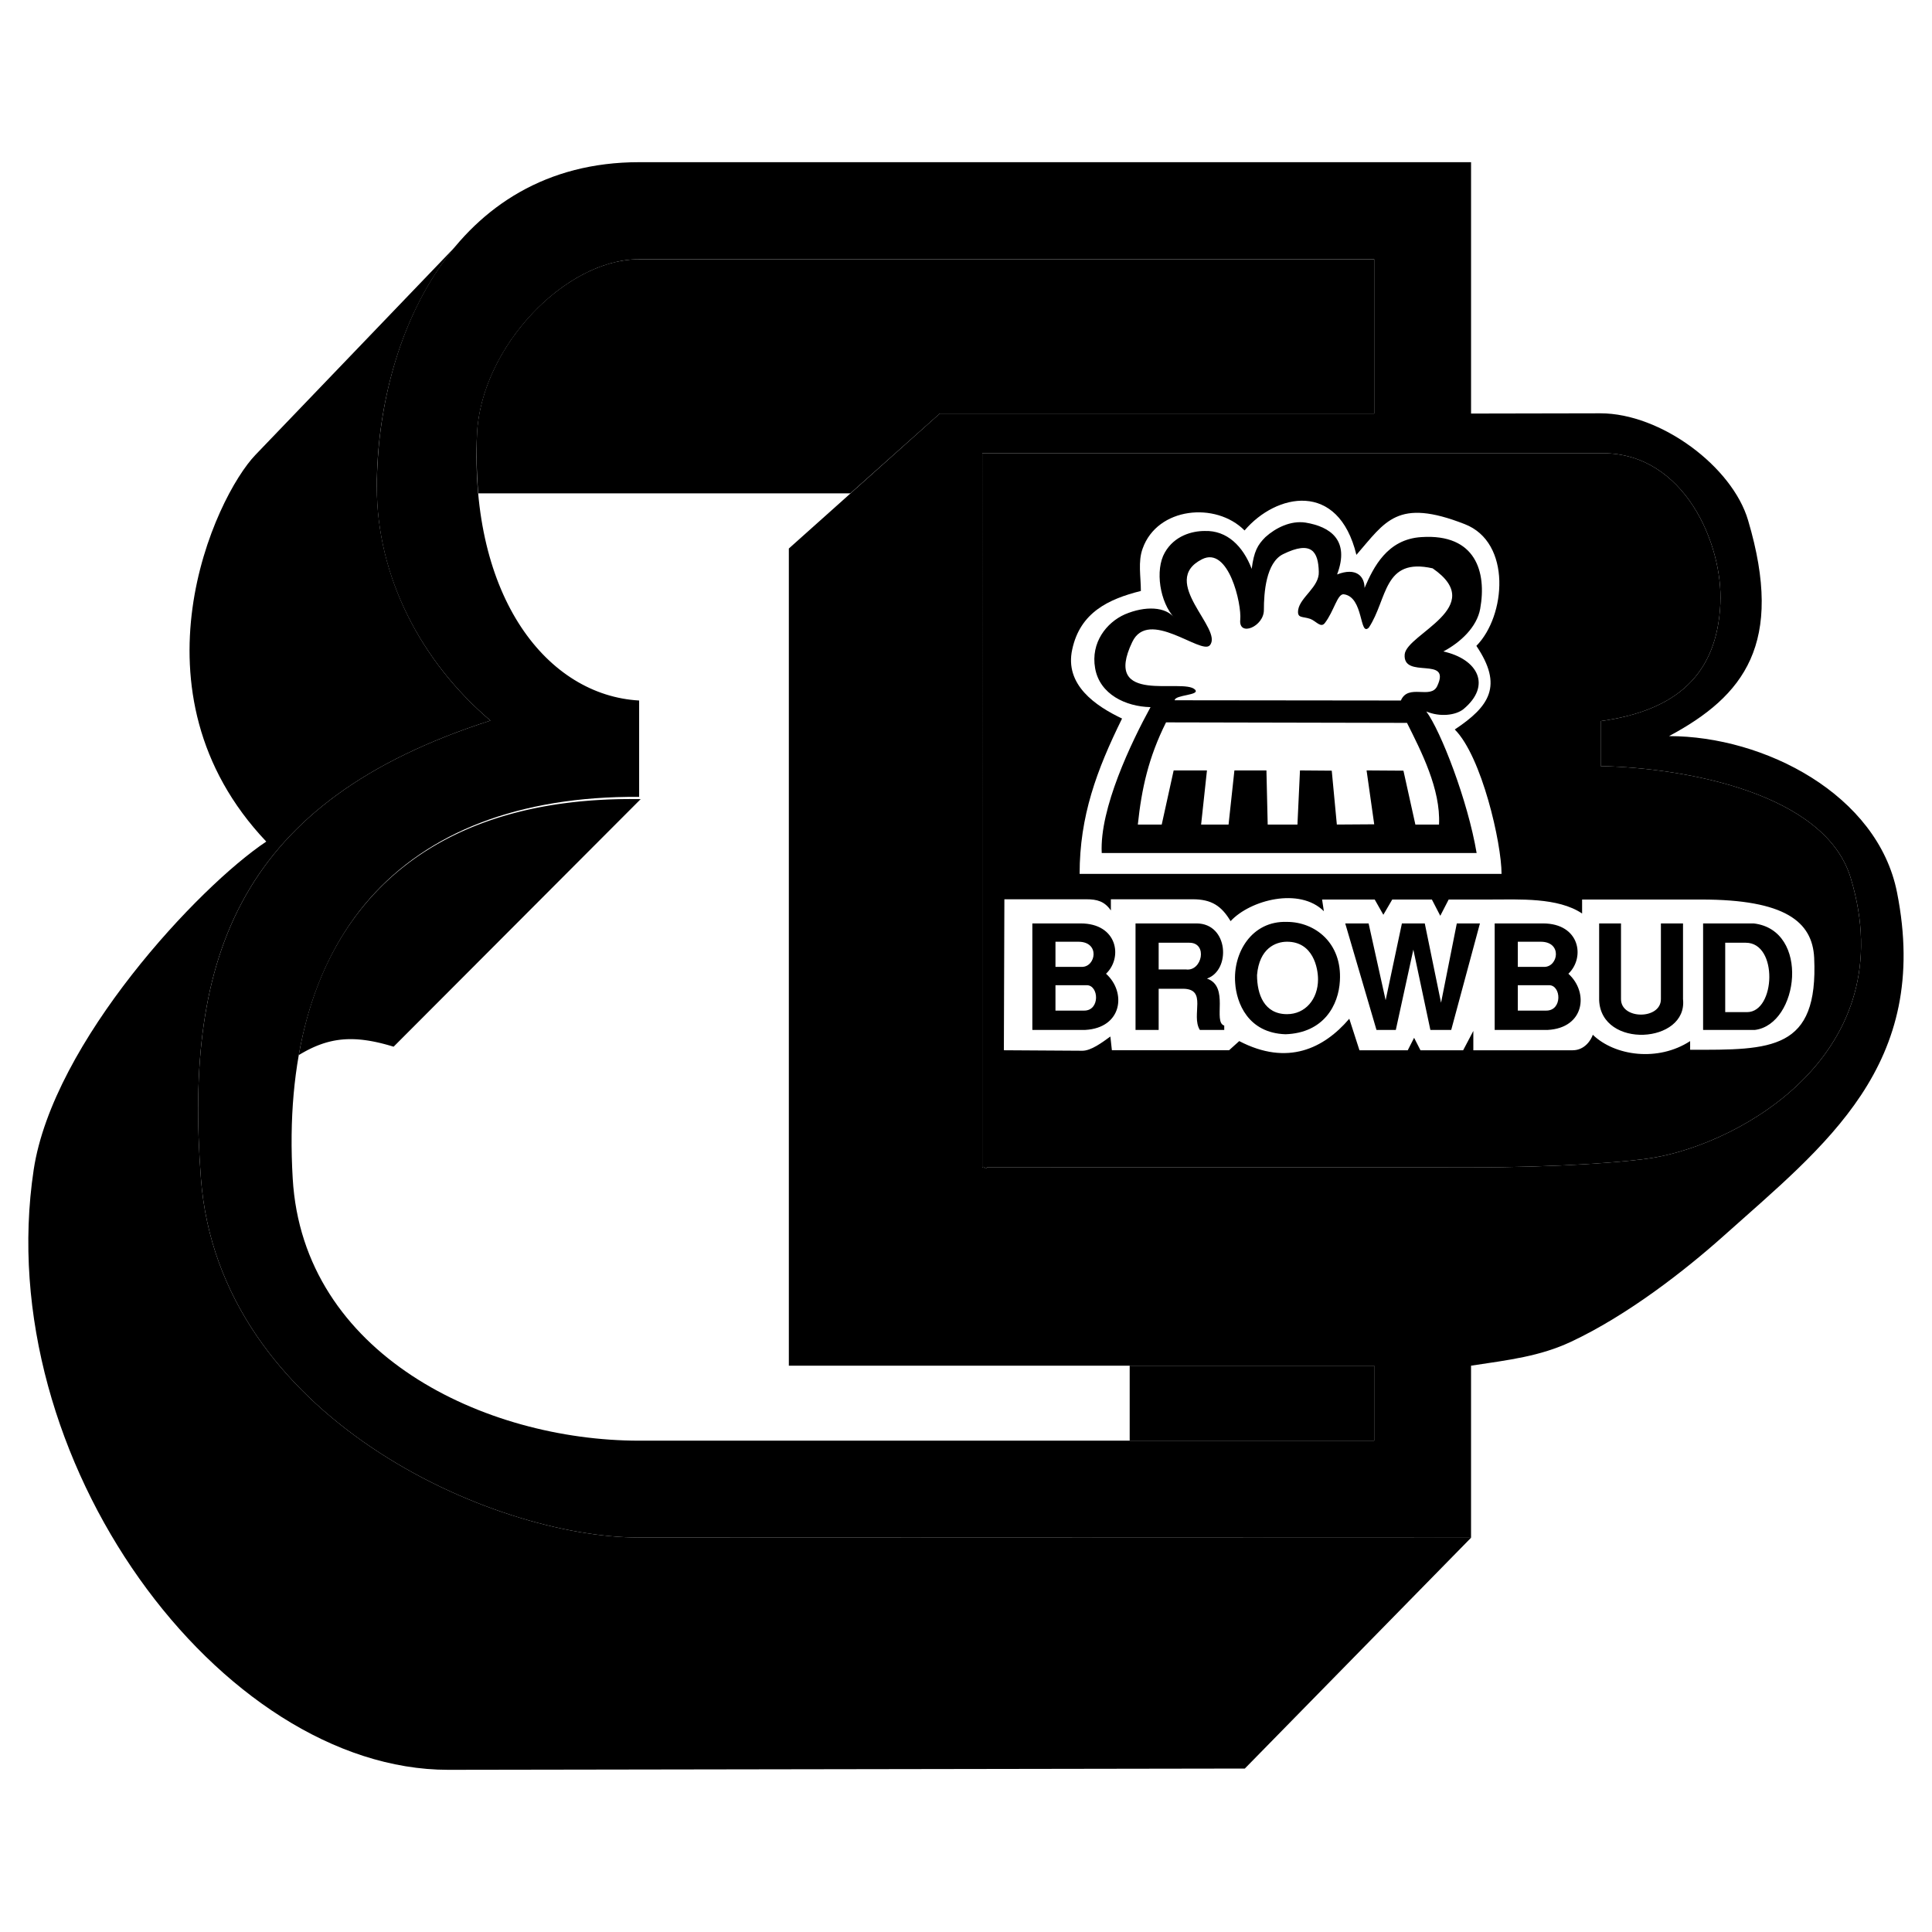
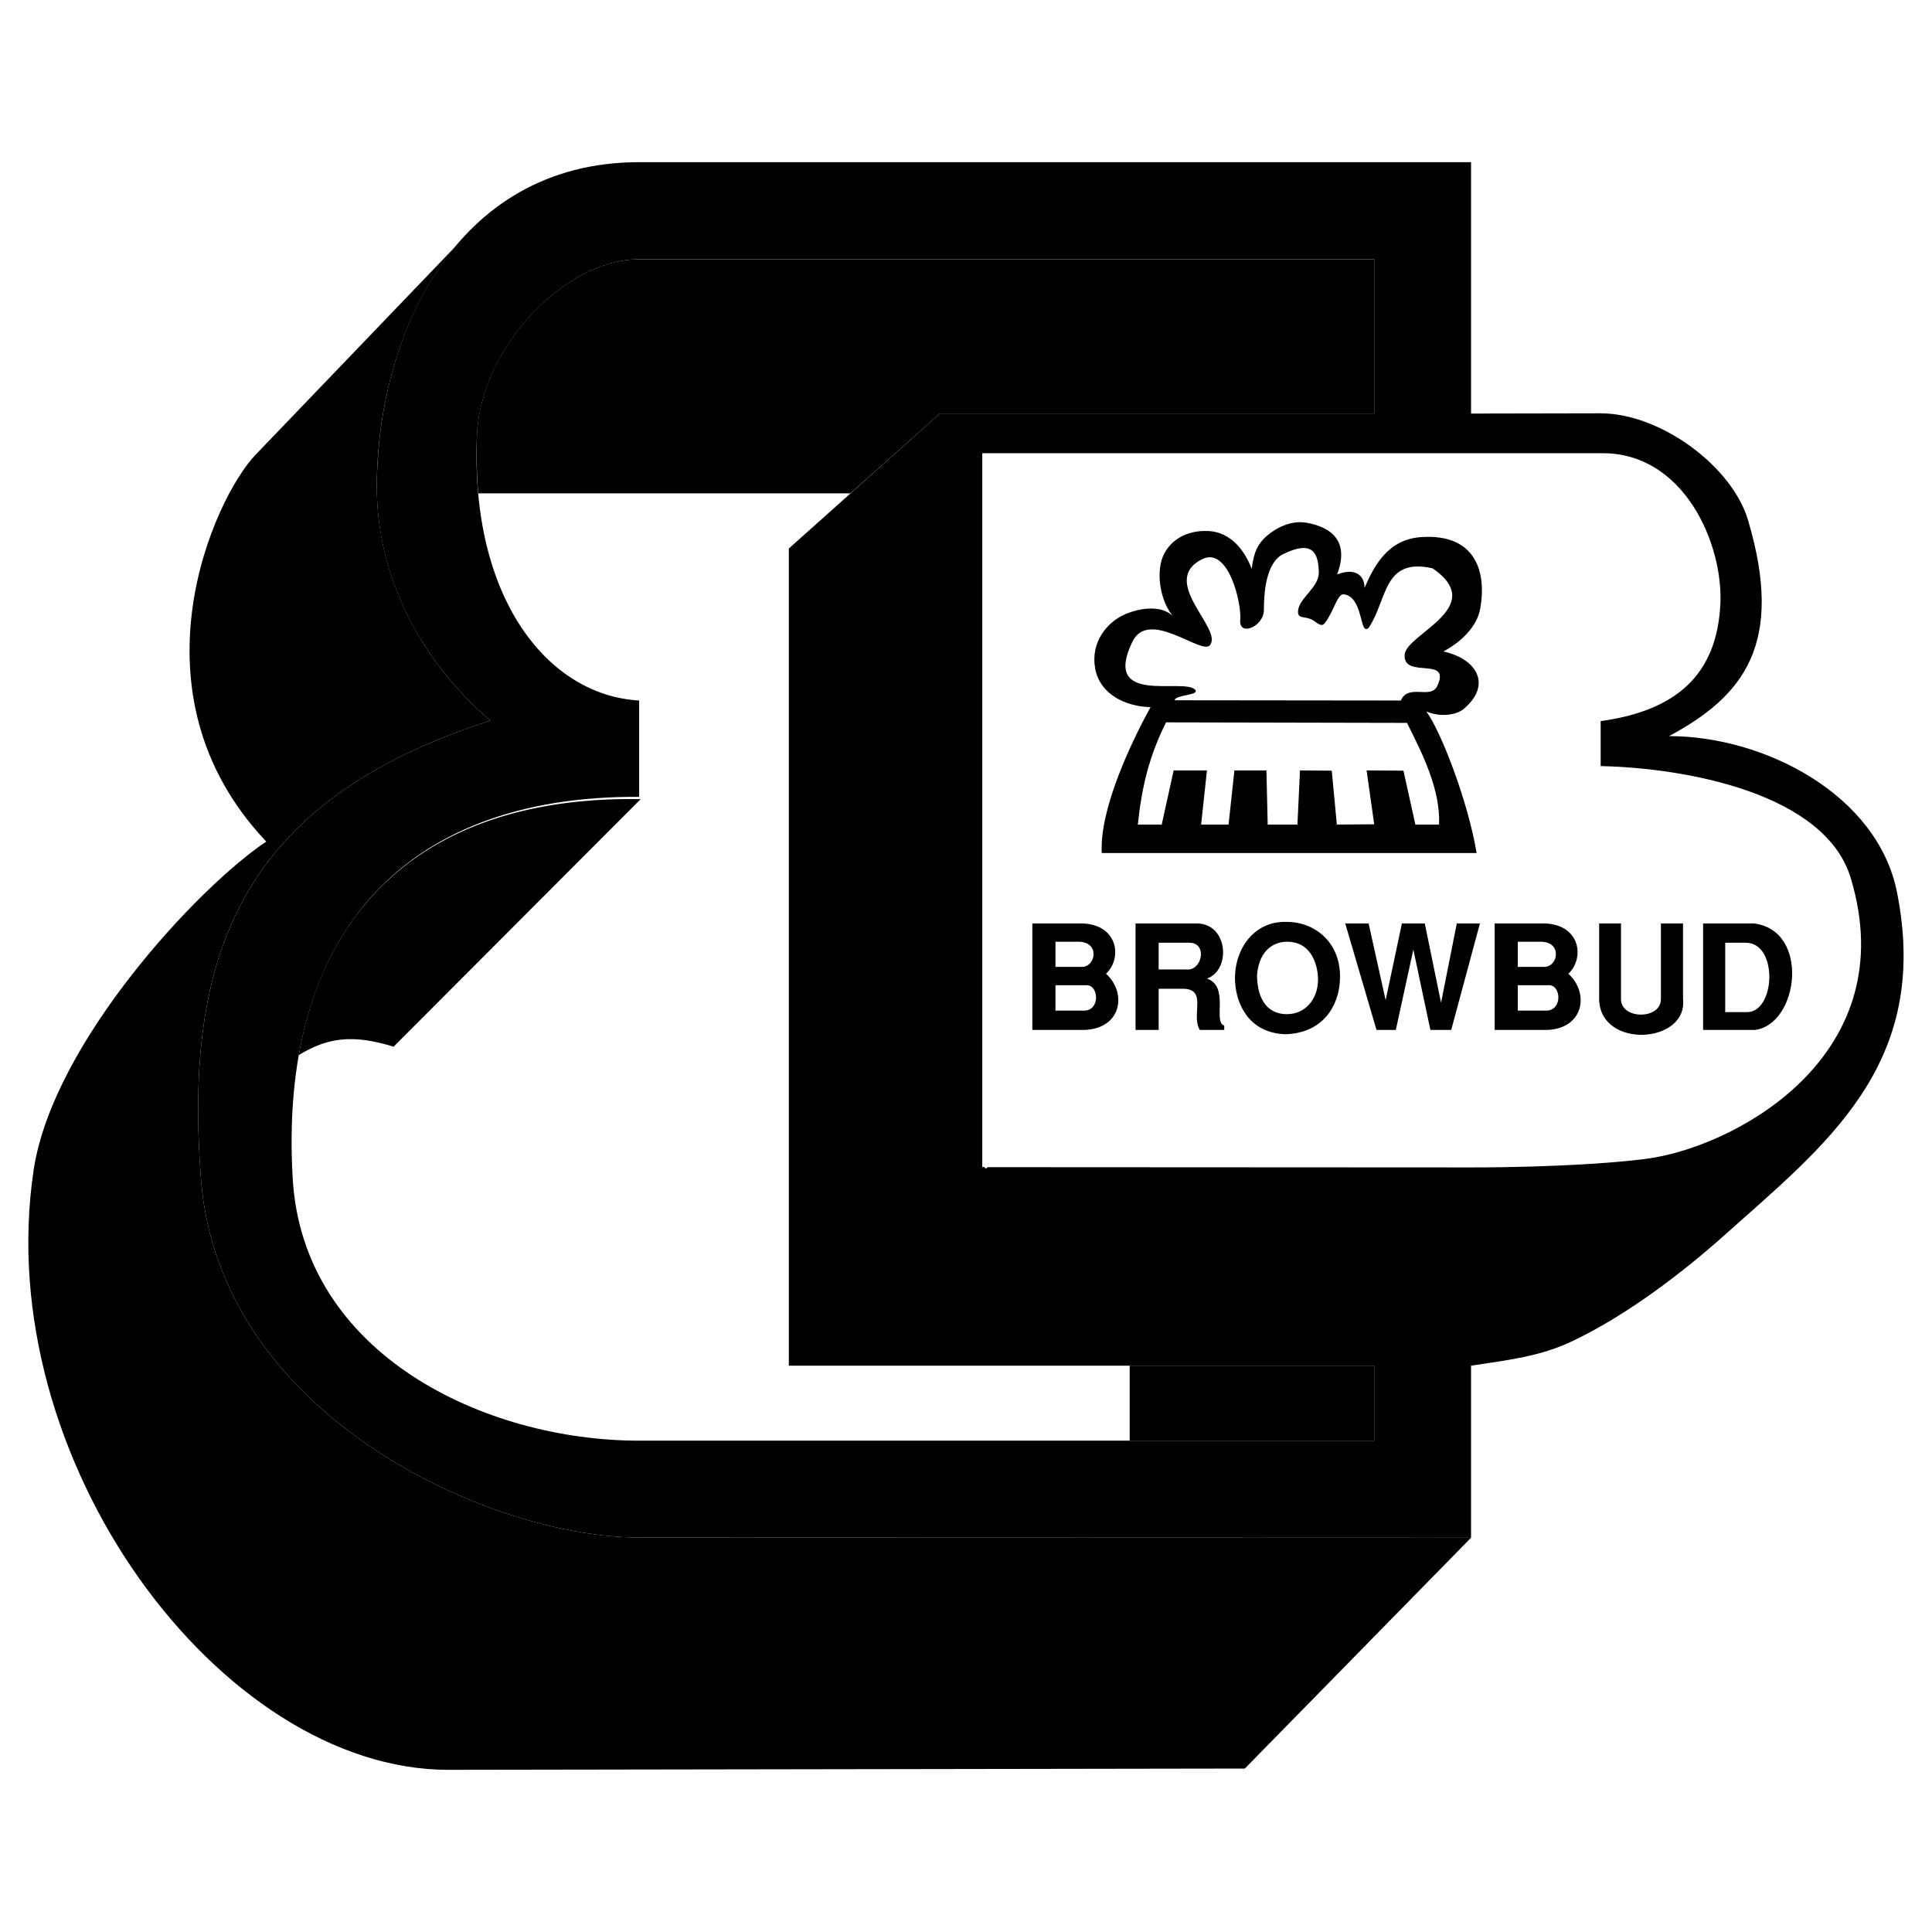
<svg xmlns="http://www.w3.org/2000/svg" width="2500" height="2500" viewBox="0 0 192.756 192.756">
  <g fill-rule="evenodd" clip-rule="evenodd">
-     <path fill="#fff" d="M0 0h192.756v192.756H0V0z" />
    <path d="M48.932 71.894c-6.923-5.883-11.36-14.353-11.335-23.33.025-14.784 7.633-32.383 26.17-32.383h83v25.08l12.907-.025c6.035 0 13.161 5.325 14.733 10.676 3.651 12.299-.406 17.523-7.887 21.53 9.51 0 20.819 5.833 22.747 15.596 3.423 17.245-7.202 25.231-17.346 34.311-3.778 3.371-9.51 7.861-15.189 10.523-3.095 1.445-6.112 1.801-9.966 2.383v17.168l-83-.025c-14.657.025-41.918-12.02-43.719-35.807-1.698-22.266 3.906-37.683 28.885-45.697zm14.835 7.607V69.89c-9.104-.507-16.915-10.194-16.179-26.576.431-8.672 8.774-17.447 16.179-17.447h73.338V41.26H93.766L78.703 54.726v81.528h58.401v7.482H63.767c-15.368 0-33.55-8.572-34.564-26.172-1.395-23.583 10.422-38.215 34.564-38.063zm108.358 21.479h2.181c2.84 0 3.119-6.923-.127-6.923h-2.054v6.923zm2.967 1.776h-5.173V92.13h5.046c5.655.66 4.514 10.067.127 10.626zm-15.545-2.967V92.13h2.181v7.557c0 2.053 3.981 2.053 3.981 0V92.13h2.206v7.557c.482 4.438-8.165 4.997-8.368.102zm-8.115 1.039h2.841c1.623 0 1.496-2.535.278-2.535h-3.119v2.535zm0-6.871v2.51h2.638c1.395 0 1.826-2.51-.355-2.51h-2.283zm2.993 8.799h-5.301V92.13h4.818c3.678 0 4.235 3.398 2.536 5.02 2.054 1.852 1.624 5.403-2.053 5.606zm-17.093 0l-3.118-10.625h2.332l1.699 7.659 1.623-7.659h2.282l1.623 7.913 1.572-7.913h2.308l-2.865 10.625h-2.079l-1.699-8.014-1.75 8.014h-1.928zm-11.918-5.479c0 1.928.71 3.906 2.992 3.906 1.826 0 3.094-1.496 3.094-3.475 0-1.115-.481-3.752-3.094-3.752-1.141.001-2.764.66-2.992 3.321zm-2.181.787c-.229-2.967 1.623-6.213 5.173-6.086 2.765 0 5.503 2.079 5.274 5.883-.127 2.408-1.598 5.199-5.427 5.326-3.752-.126-4.893-3.144-5.02-5.123zm-7.633-1.343h2.714c1.623.229 2.206-2.664.355-2.664H115.6v2.664zm-2.308 6.035V92.13h6.087c3.194 0 3.448 4.667 1.039 5.502 2.282.787.559 4.336 1.725 4.691v.432h-2.435c-.913-1.471.812-4.107-1.699-4.107H115.6v4.107h-2.308v.001zm-7.988-1.928h2.866c1.598 0 1.471-2.535.254-2.535h-3.12v2.535zm0-6.871v2.51h2.638c1.395 0 1.826-2.51-.354-2.51h-2.284zm2.967 8.799h-5.274V92.13h4.818c3.676 0 4.234 3.398 2.535 5.02 2.055 1.852 1.624 5.403-2.079 5.606zm-10.27-57.54h61.9c8.166 0 12.021 9.104 11.741 15.013-.329 7.075-4.387 10.676-11.943 11.716v4.488c8.495.178 22.417 2.713 24.953 11.183 5.249 17.396-10.879 26.425-19.729 27.896-2.536.43-9.535.963-18.156.963l-48.258-.025c-.229.381-.229-.203-.508.025V45.216zm14.227 16.078c2.028-.862 4.082-.786 4.97.38-1.496-1.572-1.978-4.818-.988-6.542.963-1.699 2.738-2.156 3.98-2.156 2.232-.076 3.83 1.521 4.691 3.778.229-1.749.584-2.383 1.37-3.169 1.014-.913 2.51-1.674 4.007-1.445 2.46.406 4.438 1.75 3.144 5.173 1.902-.736 2.739.177 2.739 1.344.888-2.054 2.257-4.869 5.681-5.072 5.427-.355 6.517 3.5 5.857 7.151-.33 1.826-1.952 3.348-3.677 4.261 3.448.761 4.843 3.398 2.003 5.756-.761.609-2.333.812-3.702.229 1.445 1.953 4.134 8.876 5.021 14.125H109.92c-.229-4.438 2.967-11.082 4.868-14.556-2.459-.051-5.071-1.269-5.527-3.88-.457-2.562 1.14-4.566 2.967-5.377zm.735 2.764c1.623-3.423 6.872 1.293 7.734.33 1.42-1.598-5.147-6.39-.761-8.597 2.637-1.319 3.956 4.463 3.804 6.036-.178 1.75 2.384.685 2.358-.989 0-1.674.203-4.717 1.927-5.554 2.841-1.395 3.5-.228 3.551 1.75.076 1.521-1.852 2.536-2.054 3.804-.127.888.431.634 1.217.913.583.228 1.04.938 1.445.405.913-1.191 1.243-2.916 1.877-2.865 2.028.254 1.547 4.286 2.511 3.322 1.876-2.84 1.419-7.024 6.364-5.909 5.579 3.855-2.561 6.518-2.789 8.572-.229 2.561 4.691.101 3.246 3.17-.635 1.369-2.892-.279-3.627 1.445l-22.569-.025c.025-.558 2.587-.482 2.029-1.065-1.192-1.193-9.306 1.622-6.263-4.743zm3.372 8.013l24.041.051c1.42 2.84 3.372 6.619 3.195 10.144h-2.359l-1.191-5.376-3.677-.025.761 5.376-3.728.025-.508-5.376-3.17-.025-.253 5.401h-2.968l-.126-5.401h-3.195l-.584 5.401h-2.738l.583-5.401h-3.322l-1.191 5.401h-2.384c.38-3.601 1.065-6.695 2.814-10.195z" />
    <path d="M124.196 176.449l22.57-23.027-83-.025c-14.657.025-41.918-12.02-43.719-35.807-1.699-22.265 3.905-37.682 28.884-45.696-6.923-5.883-11.335-14.353-11.335-23.33 0-8.267 2.435-17.498 7.836-23.964L25.5 45.369c-4.083 4.235-13.06 23.686 1.065 38.596-6.746 4.489-21.276 20.034-23.204 32.739-4.362 28.934 18.664 59.871 41.36 59.871l79.475-.126z" />
    <path d="M63.919 79.73l-24.649 24.7c-4.032-1.242-6.542-.939-9.458.836C32.626 89.037 44.164 79.4 63.919 79.73zM112.709 136.254h24.395v7.482h-24.395v-7.482zM47.714 49.223H84.84l8.926-7.963h43.338V25.868H63.767c-7.405 0-15.773 8.774-16.179 17.447a50.253 50.253 0 0 0 .126 5.908z" />
-     <path d="M122.776 91.902c1.979-2.13 6.897-3.397 9.307-.989l-.178-1.167h5.25l.862 1.521.888-1.521h3.955l.837 1.623.837-1.623h4.083c2.941 0 6.821-.229 9.23 1.395v-1.395h11.894c8.343 0 11.082 2.206 11.259 5.807.432 9.257-4.26 9.206-12.375 9.181v-.863c-3.195 2.08-7.506 1.496-9.712-.633-.152.48-.786 1.547-2.004 1.547h-9.915v-1.928l-1.015 1.928h-4.26l-.634-1.244-.634 1.244h-4.818l-1.015-3.145c-2.536 2.967-6.162 4.74-10.98 2.23l-1.015.914h-11.69l-.151-1.371c-.838.609-1.928 1.42-2.79 1.42l-7.836-.049.051-15.064h8.166c1.09 0 1.825.203 2.459 1.116V89.72h8.166c1.877.001 2.866.66 3.778 2.182zm22.367-19.121c2.688 2.688 4.667 11.335 4.667 14.404h-42.096c0-5.757 1.699-10.347 4.234-15.495-2.612-1.242-5.757-3.347-4.971-6.897.787-3.677 3.602-5.021 6.848-5.833 0-1.446-.305-2.917.178-4.235 1.471-4.133 7.303-4.691 10.168-1.801 3.145-3.702 9.357-4.996 11.158 2.435 2.891-3.322 4.058-5.706 10.803-3.068 4.717 1.826 4.108 9.18 1.166 12.147 2.688 3.981 1.319 6.036-2.155 8.343zM98.001 45.216h61.9c8.166 0 12.021 9.104 11.741 15.013-.329 7.075-4.387 10.676-11.943 11.716v4.488c8.495.178 22.417 2.713 24.953 11.183 5.249 17.396-10.879 26.425-19.729 27.896-2.536.43-9.535.963-18.156.963l-48.258-.025c-.229.381-.229-.203-.508.025V45.216z" />
  </g>
</svg>